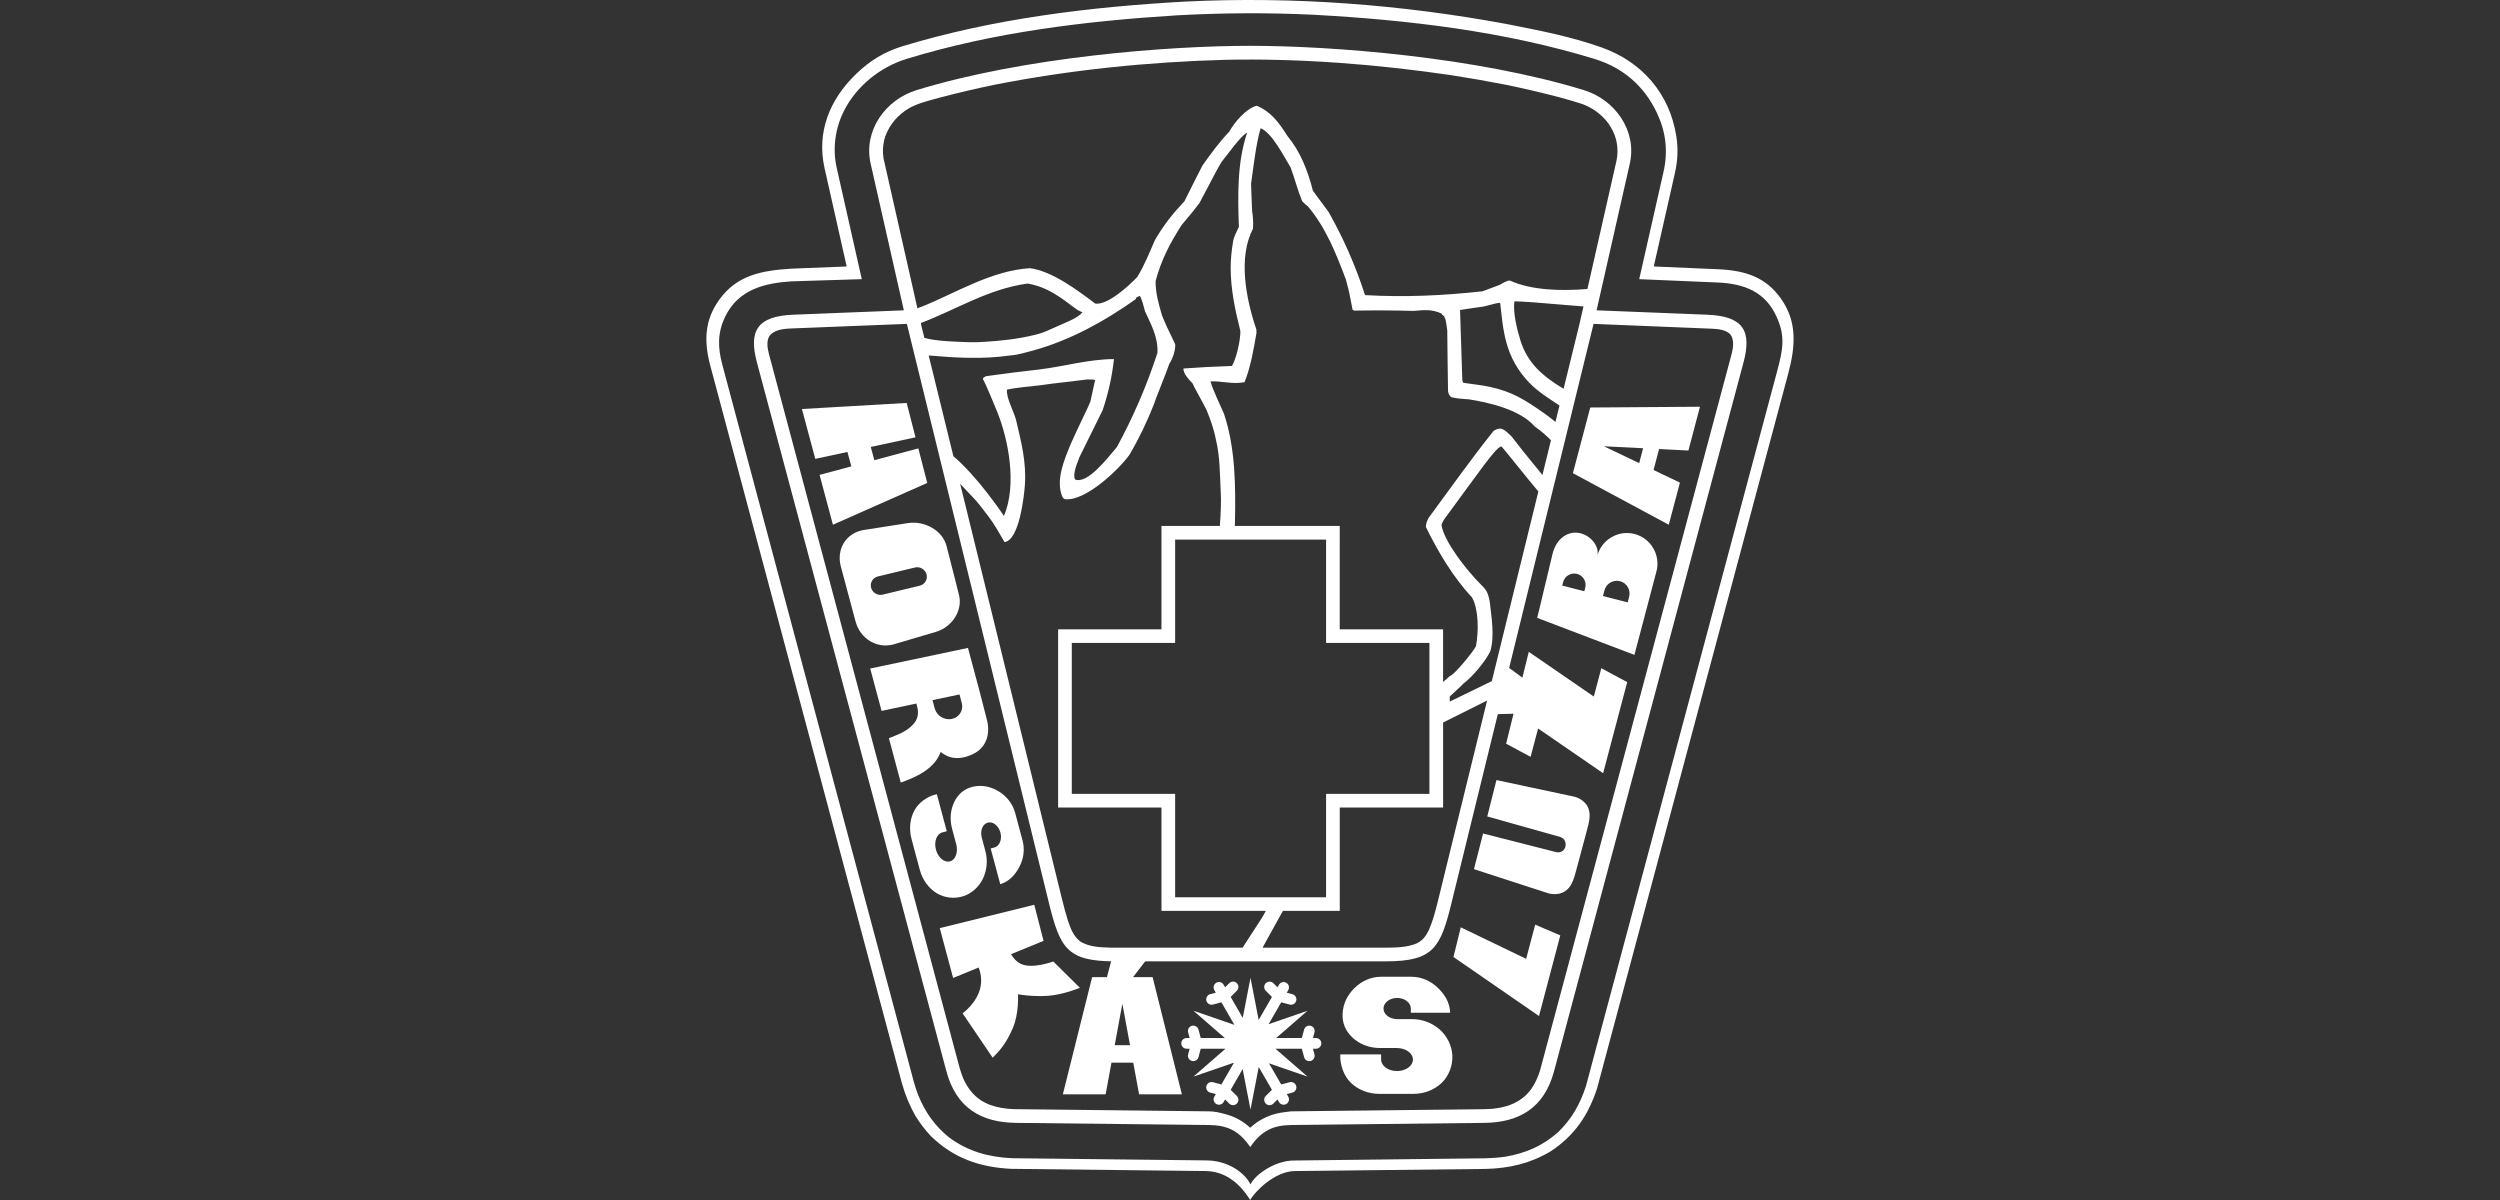
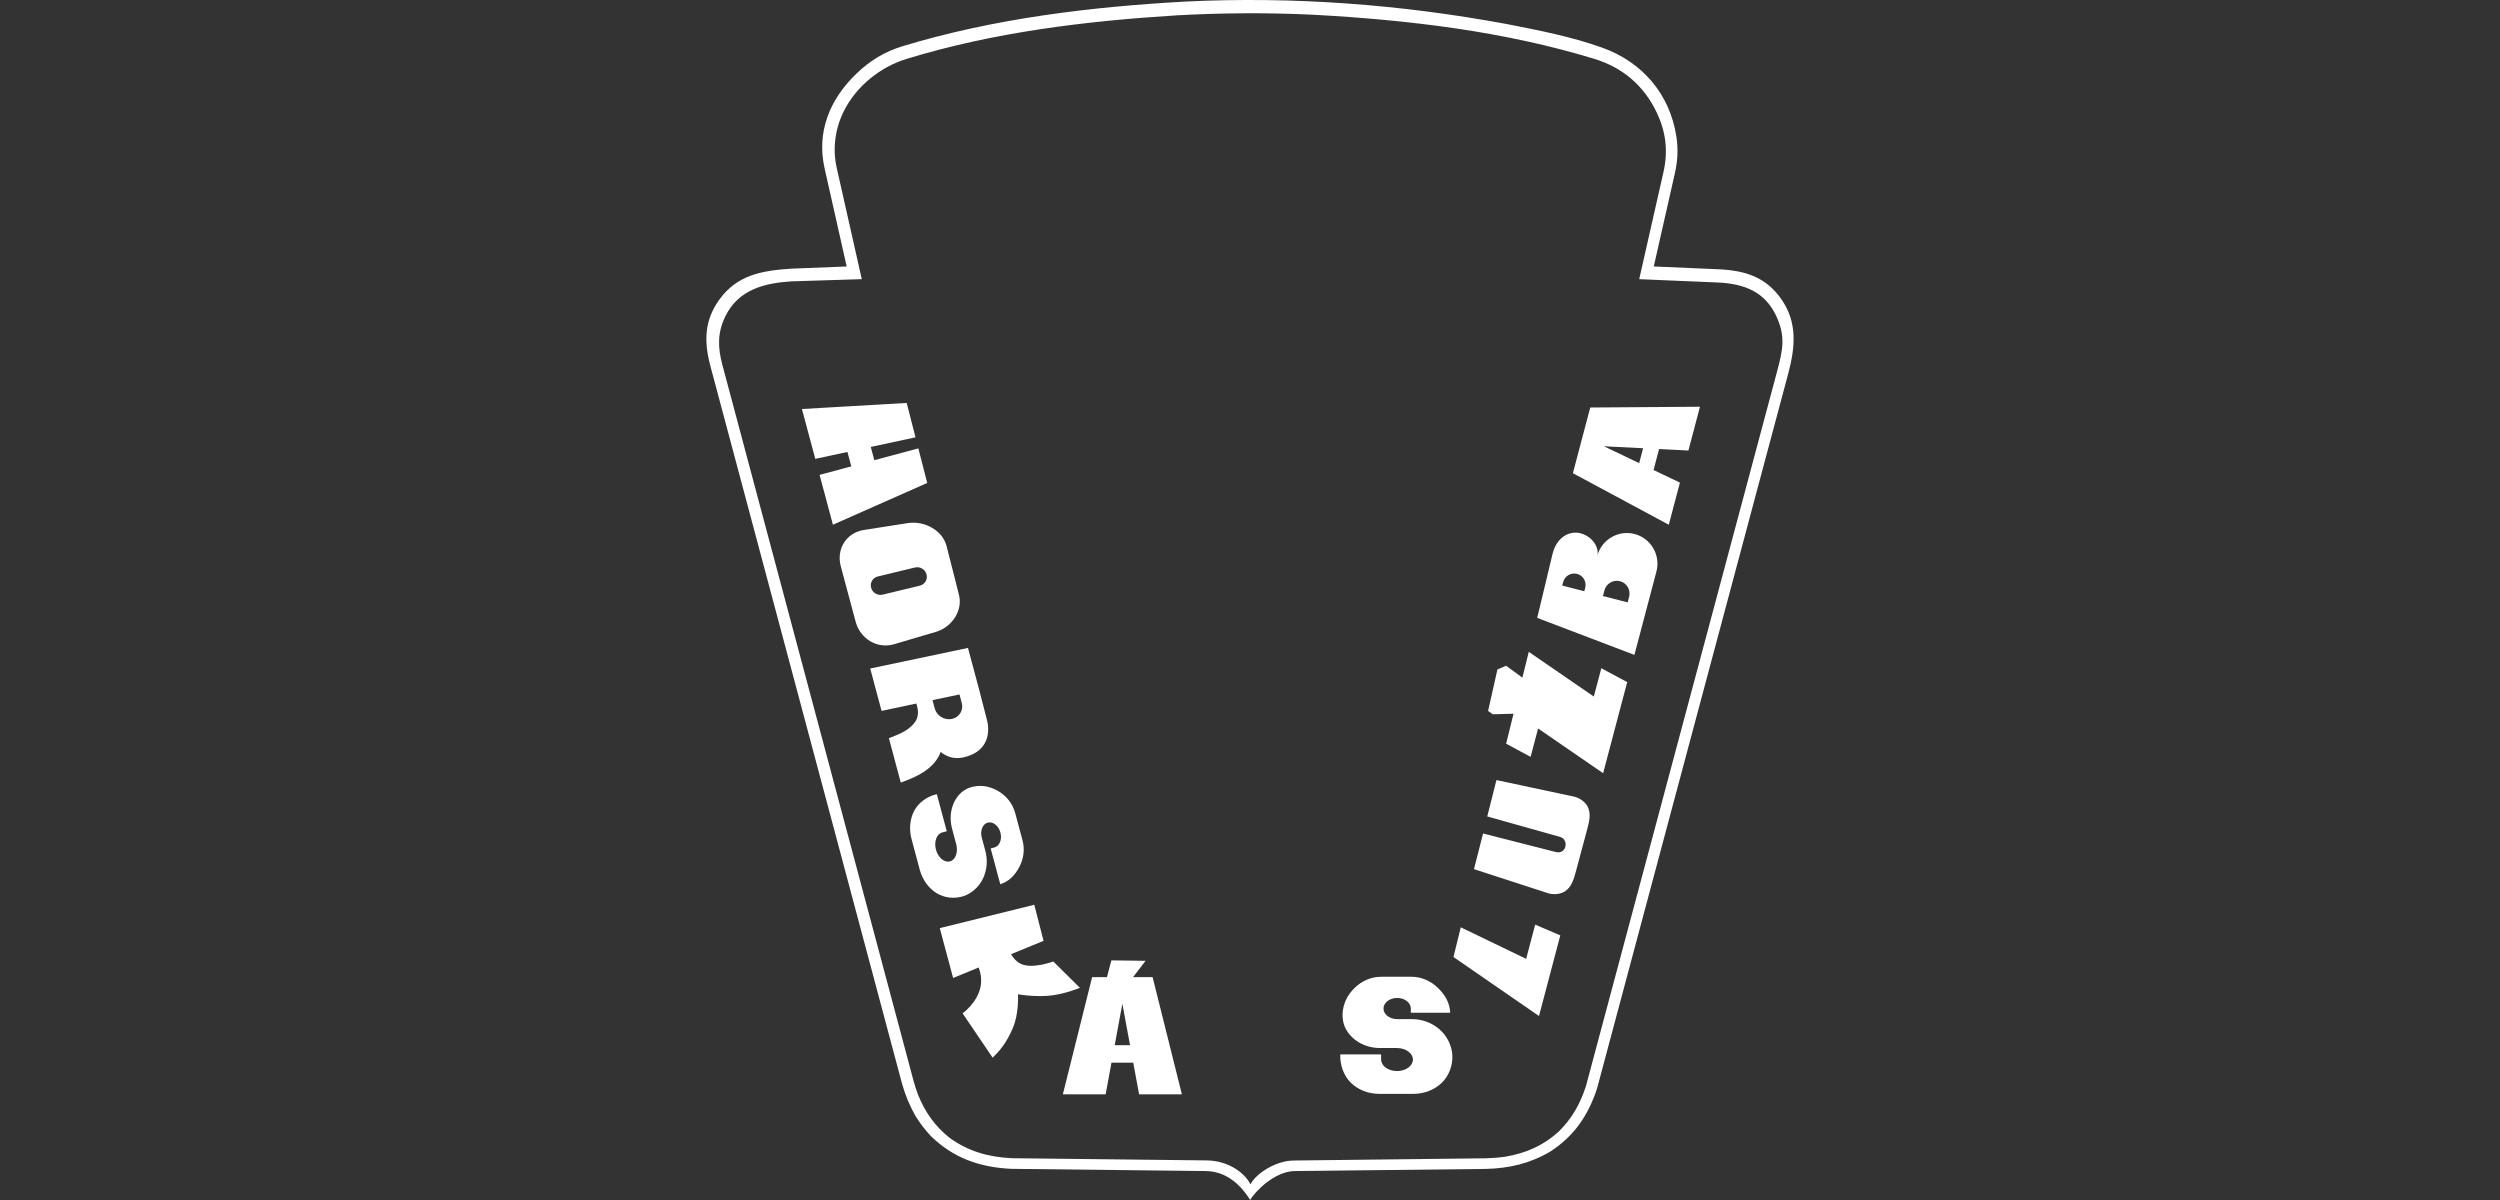
<svg xmlns="http://www.w3.org/2000/svg" version="1.1" id="Vrstva_1" x="0px" y="0px" width="250px" height="120px" viewBox="0 0 250 120" enable-background="new 0 0 250 120" xml:space="preserve">
  <rect x="0" y="0" width="250" height="120" fill="#333333" stroke="none" />
  <g>
-     <path fill-rule="evenodd" clip-rule="evenodd" fill="#FFFFFF" d="M120.857,112.5l-19.264-0.213   c-3.404-0.038-5.958-1.441-6.952-5.157L75.693,36.244c-0.849-3.175,0.038-4.63,3.633-4.773l11.059-0.438l-3.32-14.665   c-0.747-3.295,1.474-6.399,4.589-7.355c10.773-3.308,25.144-4.431,33.368-4.431c8.224,0,22.596,1.123,33.368,4.431   c3.113,0.956,5.334,4.06,4.59,7.355l-3.321,14.665l11.061,0.438c3.594,0.143,4.48,1.598,3.632,4.773l-18.949,70.886   c-0.991,3.716-3.548,5.119-6.95,5.157l-19.265,0.213c-1.784,0.019-2.994,0.492-4.165,2.202   C123.851,112.992,122.643,112.52,120.857,112.5L120.857,112.5z M159.356,32.389l-14.17,57.762   c-1.128,4.617-1.795,5.982-6.613,5.982h-27.101c-4.819,0-5.484-1.365-6.614-5.982l-14.17-57.763l-11.29,0.446   c-0.765,0.03-1.741,0.05-2.322,0.607c-0.487,0.466-0.341,1.361-0.185,1.946l19.065,71.378c0.109,0.382,0.231,0.741,0.381,1.105   c0.431,0.937,0.956,1.638,1.823,2.205c0.249,0.148,0.492,0.27,0.757,0.382c0.792,0.295,1.566,0.414,2.409,0.456l19.617,0.221   c0.51,0.006,0.992,0.122,1.487,0.249c0.492,0.126,0.926,0.284,1.376,0.523c0.456,0.241,0.826,0.523,1.215,0.867   c0.287-0.253,0.56-0.483,0.889-0.681c0.778-0.469,1.512-0.739,2.411-0.857l0.778-0.102l19.328-0.214   c0.276-0.006,0.554-0.02,0.83-0.041c1.248-0.135,2.325-0.458,3.279-1.304c0.209-0.204,0.39-0.41,0.569-0.643   c0.407-0.587,0.672-1.182,0.892-1.86l19.03-71.166c0.186-0.698,0.461-1.593,0.128-2.273c-0.308-0.631-1.3-0.735-1.927-0.761   L159.356,32.389L159.356,32.389z M158.742,28.898c-2.567,0.213-5.61,0.147-7.751-0.847c-0.349,0-0.729,0.289-1.034,0.44   c-0.578,0.213-1.141,0.426-1.703,0.638c-3.981,0.441-7.887,0.609-11.749,0.381c-0.986-3.025-2.157-5.669-3.646-8.314   c-0.534-0.714-1.049-1.414-1.565-2.112c-0.533-2.083-1.277-3.953-2.554-5.488c-0.867-1.382-1.656-2.417-3.055-3.024   c-1.064,0.258-2.266,1.686-2.752,2.583c-1.049,1.11-1.793,2.143-2.675,3.374c-0.607,1.185-1.216,2.386-1.809,3.587   c-1.2,1.277-2.082,2.387-2.963,3.907c-0.532,1.216-1.049,2.523-1.763,3.678c-0.836,0.882-2.949,2.827-4.195,2.66   c-1.854-1.398-4.317-3.237-6.521-3.541c-3.892,0.228-7.433,2.492-10.898,3.875c-0.118,0.011-0.246,0.096-0.365,0.149L88.351,15.83   c-0.092-0.637-0.074-1.191,0.068-1.821l0.13-0.431c0.471-1.225,1.271-2.11,2.393-2.779c0.978-0.528,2.066-0.765,3.13-1.063   c1.771-0.467,3.545-0.879,5.337-1.252c7.635-1.502,15.401-2.295,23.178-2.506c7.515-0.151,15.043,0.448,22.475,1.53   c1.865,0.29,3.719,0.612,5.573,0.976c1.792,0.373,3.564,0.785,5.336,1.252c0.752,0.211,1.509,0.413,2.249,0.661   c0.938,0.357,1.679,0.857,2.348,1.605l0.29,0.367c0.685,1,0.979,2.015,0.87,3.226l-0.083,0.491L158.742,28.898L158.742,28.898z    M144.988,70.154c-0.017-0.168-0.017-0.319-0.017-0.471c0.091-0.153,1.323-1.218,1.368-1.324c0.897-0.652,2.189-2.219,2.689-3.221   c0.456-1.506,0.115-3.441-0.044-4.88c-0.009-0.084-0.08-0.649-0.319-1.11c-0.145-0.277-0.371-0.493-0.578-0.698   c-1.405-1.393-3.663-4.271-3.938-5.929c0.046-0.197,0.046-0.197,0.274-0.592c3.449-4.666,5.228-7.327,5.731-7.281   c0.295,0.31,2.257,2.801,3.682,4.504l-4.652,18.959C147.783,68.789,146.384,69.472,144.988,70.154L144.988,70.154z M155.547,42.191   c-0.374-0.301-0.746-0.598-1.136-0.871c-1.955-1.368-3.21-2.152-5.41-2.63c-0.889-0.192-1.796-0.273-2.676-0.41   c-0.03-0.091-0.063-0.167-0.092-0.243c-0.075-2.356-0.151-4.697-0.228-7.037c0.79-0.122,1.581-0.243,2.387-0.35   c1.245-0.334,1.245-0.334,1.625-0.364c0.153,1.322,0.253,2.65,0.639,4.028c0.404,1.438,1.117,2.756,2.265,3.951   c0.839,0.875,1.913,1.545,3.026,2.288L155.547,42.191L155.547,42.191z M156.359,38.879c-2.119-1.269-3.612-2.578-4.319-4.839   c-0.335-1.07-0.773-2.888-0.592-3.907c1.287,0.044,1.321,0.046,6.9,0.51l-0.384,1.689L156.359,38.879L156.359,38.879z    M98.31,34.192c-0.426,0.024-0.852,0.044-1.277,0.03c-1.303-0.045-3.471-0.089-4.598-0.438l-0.341-1.388   c0.003-0.037,0.007-0.072,0.014-0.104c3.526-1.337,6.763-3.419,10.655-3.937c2.036,0.365,3.207,1.323,4.986,2.645   c0.151,0.076,0.318,0.152,0.486,0.228c-0.365,0.486-1.304,0.874-1.809,1.095c-2.004,0.875-1.992,0.936-3.025,1.185   C101.721,33.914,99.998,34.094,98.31,34.192L98.31,34.192z M100.392,51.595c-0.563-0.852-1.129-1.594-1.642-2.265   c-0.976-1.277-2.283-2.757-3.41-3.707l-2.471-10.075c2.66,0.226,5.373,0.402,8.161-0.004c0.333-0.048,0.356,0.047,2.371-0.517   c3.633-1.019,7.022-2.873,10.169-5.107c0-0.213,0.258-0.243,0.411-0.334c0.228,0.38,0.364,0.973,0.517,1.535   c0.562,1.277,1.322,2.508,1.246,4.165c-1.034,3.192-2.417,6.415-4.058,9.424c-0.919,1.072-2.93,3.738-4.181,3.237   c-0.288-0.593,0.305-1.809,0.441-2.234c0.775-1.581,1.55-3.146,2.326-4.711c0.578-1.748,0.926-3.329,1.125-5.092   c-2.493,0-5.048,0.749-7.447,1.034c-1.831,0.216-3.604,0.425-5.306,0.668c-0.167,0.061-0.319,0.137-0.364,0.274   c0.106,0.212,0.26,0.409,1.428,3.267C100.852,43.952,101.715,48.509,100.392,51.595L100.392,51.595z M144.988,67.601   c-0.142,0.127-0.407,0.376-0.68,0.597V62.93h-10.335V52.594H123.48c0.007-0.096,0.013-0.202,0.015-0.315   c0.077-3.708,0.046-7.478-1.094-10.898c-0.456-1.049-1.064-2.264-1.353-3.237c1.079-0.076,2.188,0.318,3.405,0.075   c0.639-1.595,0.912-3.328,1.201-4.955c-0.018-0.106-0.018-0.213-0.018-0.319c-1.032-3.04-1.853-7.189-0.333-10.077   c0.031-0.654,0-1.215-0.09-1.748c-0.046-0.927-0.077-1.84-0.107-2.751c0.258-1.779,0.486-3.953,0.958-5.548   c1.14,0.456,2.325,2.827,2.995,3.922c0.394,1.049,0.682,2.203,1.153,3.374c0.396,0.396,0.396,0.396,0.563,0.502   c1.777,2.098,2.826,4.696,3.816,7.341c0.334,1.262,0.334,1.262,0.669,3.025c0.045,0.015,0.104,0.046,0.165,0.076   c1.947-0.03,3.892-0.03,5.944,0.031c0.942-0.077,1.823-0.213,2.826,0.289c0,0.03,0,0.061,0,0.091   c0.41,0.091,0.456,1.079,0.532,1.596c0.015,2.007,0.046,4.028,0.076,6.05c0.045,0.228,0.063,0.35,0.305,0.593   c0.546,0.151,1.186,0.182,1.823,0.228c1.946,0.319,5.076,1.003,6.566,2.735c0.539,0.347,1.149,0.902,1.599,1.35v0l-0.595,2.423   l-0.258,1.052c-1.885-2.304-1.997-2.449-3.087-3.853c-0.715-0.668-0.987-1.049-1.793-0.563c-2.234,2.797-4.362,5.792-6.507,8.71   c-0.167,0.35-0.228,0.44-0.273,0.896c1.171,2.387,2.676,4.985,4.62,7.053c0.669,1.216,0.669,3.375,0.396,4.878   C147.374,65.092,145.442,67.494,144.988,67.601L144.988,67.601z M104.241,38.499c0.548-0.074,1.058-0.153,1.421-0.188   c1.02-0.101,1.995-0.243,3.029-0.364c0.668,0,0.668,0,0.82,0.061c-0.167,0.714-0.32,1.428-0.471,2.143   c-0.198,0.532-1.109,2.326-2.007,4.332c-0.593,1.49-1.493,3.521-0.805,5.184c0.05,0.121,0.183,0.245,0.333,0.258   c2.002,0.171,5.244-2.887,6.369-4.422c1.003-1.703,1.763-3.314,2.477-5.108c0.077-0.334,1.262-3.207,1.52-3.998   c0.35-0.546,0.639-1.398,0.593-1.976c-0.896-1.854-0.896-1.854-1.322-2.888c-0.365-1.277-0.639-2.204-0.639-3.42   c0.563-2.127,1.459-3.831,2.615-5.624c1.215-1.444,1.215-1.444,1.793-2.219c1.763-3.359,1.763-3.359,2.189-4.073   c0.486-0.593,2.006-2.736,2.553-2.918c-1.003,3.009-0.927,6.217-0.821,9.408c-0.197,0.456-0.493,0.931-0.578,1.444   c-0.144,0.875-0.243,1.76-0.243,2.645c0,2.114,0.425,4.15,0.973,6.338c0,0.913-0.366,2.63-0.836,3.481   c-2.645,0.106-2.645,0.106-4.864,0.258c0,0.517,0.487,1.034,0.927,1.505c0.077,0.243,0.942,1.747,1.383,2.63   c0.379,0.926,0.745,1.914,0.958,3.055c0.396,1.611,0.38,3.465,0.471,5.289c0.044,0.376,0.015,1.999-0.094,3.264h-5.838V62.93   h-10.335v17.824h10.335v10.335h10.438c-0.164,0.309-0.376,0.668-0.553,0.951c-0.593,0.905-1.188,1.81-1.77,2.727l-13.205-0.002   c-0.985-0.03-2.104-0.064-2.974-0.582c-0.74-0.516-1.037-1.366-1.312-2.187c-0.224-0.719-0.41-1.442-0.591-2.173L96.015,48.377   c0.338,0.377,1.366,1.439,1.443,1.531c0.071,0.082,0.271,0.254,1.398,1.748c0.561,0.743,1.034,1.581,1.596,2.553   c1.49-0.182,1.967-4.689,2.037-5.714c0.158-2.29-0.371-4.308-0.852-6.369c-0.237-1.016-1.018-2.265-0.942-3.162   C101.912,38.706,102.918,38.679,104.241,38.499L104.241,38.499z M117.514,53.959h15.094v10.337h10.335v15.092h-10.335v10.337   h-15.094V79.388h-10.335V64.296h10.335V53.959L117.514,53.959z M126.255,94.767l12.312,0.002c1.037-0.01,2.146-0.025,3.115-0.436   c0.616-0.31,0.904-0.72,1.204-1.327c0.393-0.89,0.634-1.826,0.872-2.765l4.952-20.186l-4.399,2.195v8.503h-10.335v10.335h-5.688   L126.255,94.767L126.255,94.767z" />
    <path fill-rule="evenodd" clip-rule="evenodd" fill="#FFFFFF" d="M120.668,116.041l-19.494-0.22   c-2.323-0.118-4.324-0.664-6.226-2.048c-1.482-1.188-2.42-2.536-3.141-4.29c-0.16-0.434-0.302-0.863-0.429-1.312L72.24,36.501   c-0.469-1.755-0.512-3.242,0.314-4.907c1.31-2.64,3.885-3.281,6.562-3.458l7.062-0.221l-2.511-11.147   c-0.433-1.918-0.139-3.946,0.716-5.654c1.249-2.497,3.643-4.422,6.273-5.225c8.748-2.677,17.915-3.787,27.025-4.356   c4.598-0.253,9.123-0.278,13.723-0.056c9.438,0.521,18.979,1.642,28.04,4.412c2.833,0.865,4.961,2.688,6.232,5.37   c0.922,1.945,1.145,3.849,0.67,5.95l-2.425,10.707l7.795,0.33c2.775,0.117,4.814,0.963,5.933,3.405   c0.94,2.05,0.619,3.39,0.04,5.563l-19.091,71.388c-0.592,1.814-1.406,3.27-2.779,4.606c-1.564,1.388-3.235,2.106-5.281,2.46   c-0.67,0.095-1.322,0.146-1.998,0.161l-19.205,0.223c-1.798,0.021-3.792,1.349-4.288,2.39   C124.542,117.369,122.909,116.066,120.668,116.041L120.668,116.041z M91.553,111.608c-0.597-1.052-1.02-2.083-1.353-3.248   L71.043,36.616c-0.657-2.461-0.624-4.59,0.93-6.709c1.757-2.392,4.173-2.844,7.108-3.038l5.587-0.222l-2.208-9.809   c-0.813-3.612,0.481-6.873,3.164-9.456c1.37-1.319,2.825-2.214,4.645-2.765c9.165-2.778,18.793-3.937,28.337-4.464   c10.724-0.521,21.489,0.294,32.045,2.246c3.211,0.632,6.492,1.26,9.578,2.369c3.99,1.436,6.73,4.607,7.398,8.827   c0.203,1.292,0.148,2.457-0.14,3.731l-2.11,9.321l6.425,0.277c2.726,0.117,4.747,0.785,6.264,2.895   c1.677,2.332,1.488,4.802,0.752,7.558l-19.105,71.443c-0.881,2.706-2.272,4.76-4.675,6.33c-2.055,1.214-4.135,1.687-6.504,1.743   l-19.071,0.212c-1.997,0.022-3.992,2.066-4.445,2.895c-0.532-0.846-1.92-2.868-4.452-2.896l-19.463-0.221   c-3.129-0.157-5.748-1.063-8.021-3.279C92.493,112.971,92.012,112.342,91.553,111.608L91.553,111.608z" />
-     <path fill-rule="evenodd" clip-rule="evenodd" fill="#FFFFFF" d="M125.05,97.781l0.816,4.211l1.328-2.297l-0.618-0.618   c-0.208-0.207-0.208-0.549,0-0.758l0,0c0.209-0.209,0.551-0.209,0.76,0l0.413,0.412l0.15-0.259   c0.146-0.256,0.477-0.345,0.732-0.195l0,0c0.256,0.147,0.344,0.478,0.197,0.732l-0.15,0.26l0.564,0.15   c0.286,0.076,0.456,0.373,0.379,0.658l0,0c-0.075,0.284-0.372,0.456-0.656,0.379l-0.842-0.226l-1.265,2.189l3.898-1.345   l-3.143,2.729h2.57l0.227-0.842c0.077-0.286,0.371-0.456,0.658-0.381l0,0c0.284,0.077,0.456,0.374,0.379,0.658l-0.15,0.564h0.297   c0.298,0,0.539,0.241,0.539,0.536l0,0c0,0.296-0.241,0.537-0.539,0.537h-0.297l0.15,0.565c0.077,0.284-0.095,0.581-0.379,0.656l0,0   c-0.287,0.077-0.581-0.093-0.658-0.38l-0.227-0.842h-2.638l3.21,2.789l-3.855-1.329l1.222,2.113l0.842-0.226   c0.284-0.075,0.581,0.095,0.656,0.381l0,0c0.077,0.284-0.093,0.581-0.379,0.656l-0.564,0.152l0.151,0.259   c0.146,0.256,0.058,0.586-0.198,0.733l0,0c-0.255,0.146-0.586,0.06-0.732-0.197l-0.15-0.259l-0.413,0.414   c-0.209,0.21-0.551,0.21-0.76,0l0,0c-0.208-0.21-0.208-0.551,0-0.761l0.618-0.616l-1.32-2.28l-0.824,4.255l-0.786-4.049   l-1.197,2.075l0.617,0.615c0.208,0.21,0.208,0.551,0,0.761l0,0c-0.209,0.21-0.551,0.208-0.759,0l-0.413-0.414l-0.15,0.259   c-0.148,0.257-0.478,0.344-0.734,0.197l0,0c-0.255-0.147-0.343-0.478-0.196-0.733l0.15-0.259l-0.565-0.152   c-0.285-0.075-0.456-0.372-0.379-0.656l0,0c0.076-0.286,0.372-0.456,0.658-0.381l0.842,0.226l1.261-2.182l-4.056,1.397l3.21-2.789   h-2.478l-0.226,0.842c-0.076,0.287-0.372,0.457-0.657,0.38l0,0c-0.285-0.075-0.457-0.372-0.38-0.656l0.152-0.565h-0.299   c-0.295,0-0.537-0.241-0.537-0.537l0,0c0-0.295,0.241-0.536,0.537-0.536h0.299l-0.152-0.564c-0.076-0.284,0.095-0.581,0.38-0.658   l0,0c0.285-0.075,0.581,0.095,0.657,0.381l0.226,0.842h2.409l-3.141-2.729l4.099,1.415l-1.304-2.26l-0.842,0.226   c-0.286,0.077-0.582-0.095-0.658-0.379l0,0c-0.077-0.285,0.094-0.582,0.379-0.658l0.565-0.15l-0.15-0.26   c-0.147-0.255-0.06-0.585,0.196-0.732l0,0c0.256-0.149,0.586-0.061,0.734,0.195l0.15,0.258l0.413-0.411   c0.208-0.209,0.55-0.209,0.759,0l0,0c0.208,0.209,0.208,0.551,0,0.758l-0.617,0.618l1.207,2.09L125.05,97.781L125.05,97.781z" />
    <path fill-rule="evenodd" clip-rule="evenodd" fill="#FFFFFF" d="M163.917,46.312l0.393-1.488l-3.922-0.198L163.917,46.312   L163.917,46.312z M165.908,44.904L165.355,47l2.638,1.261l-1.114,4.213l-9.59-5.154l1.735-6.569l10.973-0.077l-1.157,4.379   L165.908,44.904L165.908,44.904z M163.441,65.488l0.468-1.769l0.788-2.984l0.949-3.594c0.429-1.626-0.55-3.308-2.177-3.739l0,0   c-1.626-0.429-3.308,0.55-3.738,2.177c0.219-0.825-0.505-1.939-1.668-2.247l0,0c-1.164-0.307-2.421,0.438-2.812,2.074l-1.296,5.415   l-0.238,0.966L163.441,65.488L163.441,65.488z M162.765,60.239l-2.468-0.635l0.15-0.576c0.181-0.677,0.882-1.085,1.561-0.907   h-0.001c0.678,0.179,1.086,0.88,0.905,1.559L162.765,60.239L162.765,60.239z M158.43,59.125l-2.208-0.568l0.094-0.355   c0.162-0.606,0.789-0.971,1.395-0.812l0,0c0.605,0.161,0.971,0.788,0.811,1.394L158.43,59.125L158.43,59.125z M147.397,86.915   l7.374,2.394c0.526,0.173,1.204,0.14,1.681-0.148c0.715-0.434,0.938-1.264,1.178-2.163l1.049-3.916   c0.242-0.9,0.465-1.729,0.063-2.461c-0.267-0.486-0.836-0.854-1.376-0.969l-7.72-1.646l-0.919,3.639l7.258,2.038   c0.959,0.268,0.667,1.792-0.405,1.52l-7.272-1.856L147.397,86.915L147.397,86.915z M153.9,101.601l-8.553-5.902l0.731-2.967   l6.538,3.153l0.903-3.423l2.511,1.076L153.9,101.601L153.9,101.601z M139.696,104.803c-0.541,0-1.149,0-1.692,0   c-1.085,0-2.063-0.395-2.744-1.035c-0.68-0.636-1.051-1.434-1.002-2.403c0.051-1.037,0.506-1.892,1.209-2.578   c0.698-0.682,1.63-1.111,2.645-1.111c0.505,0,1.01,0,1.516,0c0.505,0,1.01,0,1.518,0c1.011,0,1.943,0.429,2.644,1.111   c0.705,0.687,1.178,1.452,1.231,2.49c-0.657,0-1.313,0-1.968,0c-0.657,0-1.311,0-1.969,0c-0.002-0.141,0-0.281,0-0.423   c0-0.583-0.613-1.059-1.366-1.059c-0.755,0-1.368,0.476-1.368,1.059s0.613,1.059,1.368,1.059c0.021,0,0.042,0,0.062-0.001   c0,0.001,0.001,0.001,0.001,0.001c0.475,0,0.952,0,1.43,0c1.056,0,2.029,0.399,2.756,1.035c0.729,0.641,1.218,1.608,1.267,2.578   c0.053,1.039-0.352,2.073-1.058,2.755c-0.711,0.687-1.727,1.107-2.855,1.107c-0.564,0-1.127,0-1.69,0c-0.563,0-1.128,0-1.69,0   c-1.128,0-2.144-0.421-2.854-1.107c-0.705-0.682-1.109-1.802-1.057-2.841c0.68,0,1.36,0,2.039,0c0.681,0,1.361,0,2.042,0v0.515   c0,0.636,0.715,1.152,1.589,1.152c0.878,0,1.592-0.517,1.592-1.152C141.288,105.321,140.574,104.803,139.696,104.803   L139.696,104.803z M150.613,74.37l2.448,1.313l0.75-2.834l6.502,4.471l2.408-9.109l-2.589-1.389l-0.75,2.833l-6.504-4.47   l-0.638,2.578l-1.634-1.189l-0.864,0.375l-0.933,4.145l0.469,0.334l2.073-0.055L150.613,74.37L150.613,74.37z M91.834,44.839   l-4.401,1.18l-0.355-1.325l4.473-0.962l-0.883-3.438l-10.475,0.608l1.335,4.984l3.216-0.691l0.387,1.442l-3.174,0.85l1.335,4.985   l9.431-4.178L91.834,44.839L91.834,44.839z M94.655,54.601c0.21,0.817,0.418,1.634,0.627,2.452   c0.208,0.817,0.415,1.635,0.619,2.454c0.193,0.767,0.022,1.559-0.395,2.224c-0.419,0.667-1.087,1.213-1.916,1.457   c-0.697,0.206-1.394,0.411-2.09,0.616c-0.696,0.206-1.392,0.413-2.088,0.619c-0.829,0.244-1.676,0.118-2.371-0.29   c-0.7-0.41-1.249-1.104-1.48-1.969c-0.248-0.921-0.494-1.844-0.742-2.766c-0.247-0.922-0.494-1.844-0.74-2.765   c-0.232-0.866-0.094-1.717,0.327-2.376c0.417-0.655,1.118-1.125,1.987-1.261c0.731-0.114,1.462-0.228,2.193-0.342   c0.73-0.114,1.461-0.229,2.193-0.343c0.868-0.136,1.739,0.062,2.443,0.478C93.922,53.201,94.458,53.833,94.655,54.601   L94.655,54.601z M92.654,57.437L92.654,57.437c-0.134-0.5-0.655-0.81-1.159-0.687l-3.713,0.897   c-0.503,0.122-0.805,0.63-0.671,1.129l0,0c0.134,0.5,0.655,0.81,1.158,0.688l3.714-0.897   C92.486,58.444,92.788,57.937,92.654,57.437L92.654,57.437z M87.021,66.851l1.135,4.238l3.482-0.735l0.033,0.12   c0.139,0.494,0.292,1.224-0.301,1.904c-0.729,0.834-1.68,1.108-2.481,1.443l1.188,4.436c1.893-0.652,3.433-1.536,3.995-3.069   c0.441,0.387,1.497,1.054,3.232,0.216c1.346-0.646,1.748-2.023,1.389-3.417l-0.761-2.959l-1.135-4.235L87.021,66.851L87.021,66.851   z M93.25,70.013l2.7-0.567l0.227,0.845c0.196,0.731-0.252,1.454-0.996,1.606l0,0c-0.744,0.152-1.513-0.321-1.709-1.054   L93.25,70.013L93.25,70.013z M95.622,84.419c-0.133-0.493-0.281-1.048-0.413-1.54c-0.265-0.984-0.154-1.966,0.244-2.737   c0.396-0.77,1.008-1.293,1.875-1.478c0.927-0.197,1.79,0.013,2.567,0.489c0.771,0.474,1.375,1.221,1.621,2.142   c0.123,0.459,0.246,0.919,0.37,1.376c0.123,0.459,0.246,0.918,0.369,1.379c0.246,0.921,0.097,1.869-0.334,2.667   c-0.432,0.803-0.994,1.413-1.895,1.707c-0.16-0.599-0.32-1.196-0.479-1.79c-0.16-0.597-0.32-1.191-0.48-1.787   c0.125-0.035,0.25-0.067,0.375-0.101c0.514-0.137,0.783-0.809,0.6-1.493c-0.183-0.684-0.752-1.13-1.267-0.992   c-0.513,0.138-0.783,0.809-0.6,1.493c0.005,0.02,0.01,0.037,0.017,0.056l-0.001,0.001c0.116,0.432,0.232,0.867,0.348,1.3   c0.258,0.958,0.142,1.938-0.243,2.749c-0.385,0.814-1.12,1.485-1.963,1.759c-0.903,0.293-1.913,0.169-2.685-0.312   c-0.778-0.483-1.396-1.306-1.672-2.332c-0.137-0.512-0.273-1.025-0.412-1.536c-0.136-0.511-0.273-1.024-0.411-1.535   c-0.274-1.026-0.15-2.049,0.282-2.854c0.43-0.803,1.319-1.437,2.248-1.632c0.165,0.616,0.331,1.234,0.497,1.852   c0.166,0.619,0.332,1.237,0.497,1.854l-0.455,0.122c-0.56,0.151-0.842,0.921-0.628,1.719c0.214,0.796,0.843,1.322,1.402,1.173   S95.834,85.215,95.622,84.419L95.622,84.419z M103.426,90.476l-9.449,2.337l1.334,4.984l2.56-1.049   c0.187,0.512,0.331,1.193,0.18,1.941c-0.322,1.603-1.792,2.643-1.792,2.643l3.008,4.439c0.732-0.723,1.36-1.446,2.008-2.945   c0.647-1.496,0.522-3.398,0.522-3.398s1.399,0.256,2.958,0.156c1.558-0.1,3.236-0.803,3.236-0.803l-2.662-2.633   c0,0-2.137,0.806-3.286,0.218c-0.434-0.222-0.732-0.585-0.936-0.949l3.249-1.332L103.426,90.476L103.426,90.476z M118.188,109.431   l-2.927-11.717h-1.958l1.256-1.632l-3.423-0.045l-0.44,1.677h-1.484l-2.926,11.717h4.277l0.584-3.161h2.179l0.584,3.161H118.188   L118.188,109.431z M111.47,104.52l0.766-4.145l0.767,4.145H111.47L111.47,104.52z" />
  </g>
</svg>